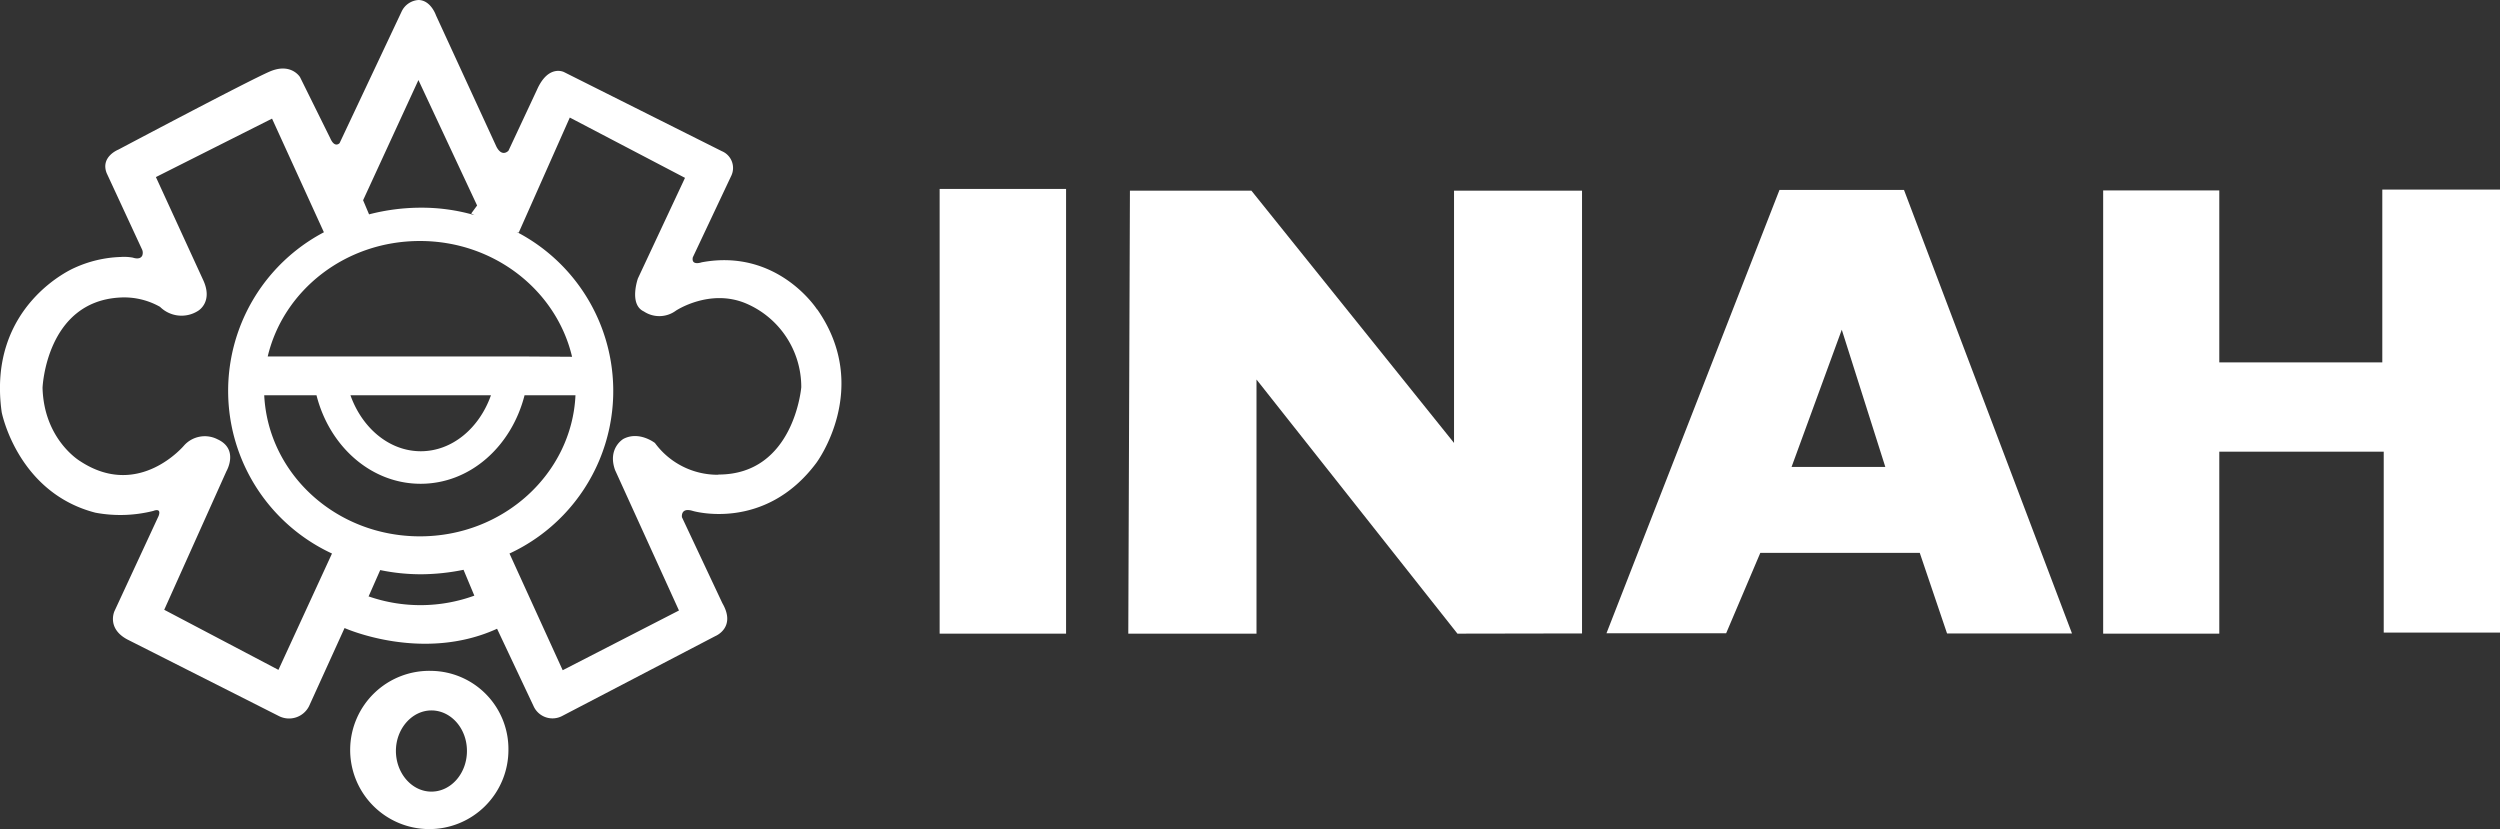
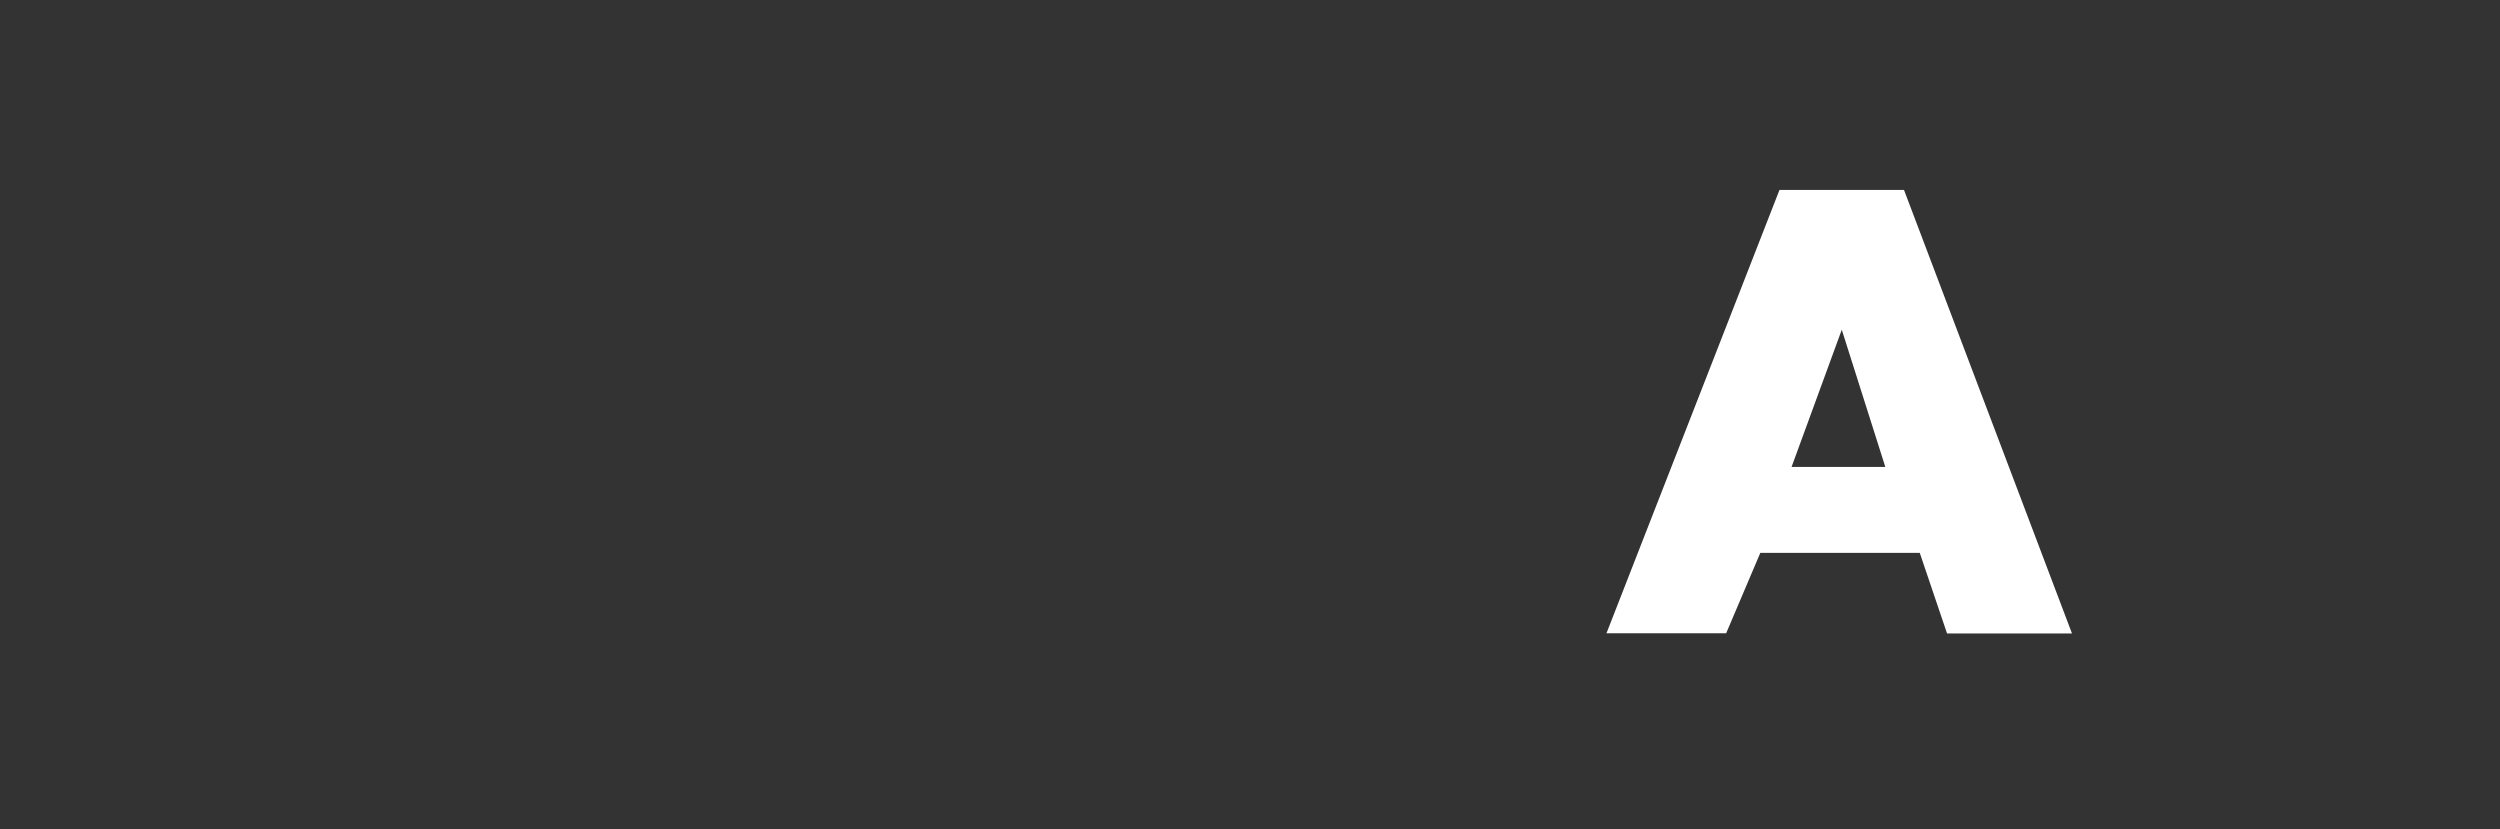
<svg xmlns="http://www.w3.org/2000/svg" id="Capa_1" data-name="Capa 1" viewBox="0 0 351.97 116.73">
  <rect x="0" y="0" width="351.97" height="116.73" fill="#333333" stroke="none" />
  <defs>
    <style>.cls-1{fill:#fff;}</style>
  </defs>
-   <rect class="cls-1" x="132.29" y="26.6" width="17.8" height="62.61" />
-   <polygon class="cls-1" points="158.85 89.21 176.9 89.21 176.9 53.43 205.19 89.21 222.73 89.18 222.73 26.84 204.71 26.84 204.71 62.36 176.18 26.84 159.08 26.84 158.85 89.21" />
  <path class="cls-1" d="M274.94,29.81H257.41L233.05,92.23H249.9l4.81-11.32h22.45L281,92.25h17.59Zm-15.83,39,7.07-19.32,6.13,19.32Z" transform="translate(-6.88 -3.07)" />
-   <polygon class="cls-1" points="296.1 26.81 296.1 89.21 312.45 89.21 312.45 63.59 335.6 63.59 335.6 89.06 351.97 89.06 351.97 26.69 335.4 26.69 335.4 51.02 312.45 51.02 312.45 26.81 296.1 26.81" />
-   <path class="cls-1" d="M121.91,46.63S116.39,38,105.67,40c0,0-1.5.54-1.25-.7l5.38-11.41a2.56,2.56,0,0,0-1.3-3.54L86.29,13.22s-2.21-1.15-3.82,2.51l-4,8.55s-.87,1-1.69-.54L68.26,5.23s-.71-2.12-2.45-2.16a2.82,2.82,0,0,0-2.37,1.59L54.69,23.22s-.68.76-1.31-.68l-4.26-8.61s-1.25-2.08-4.26-.79-21.33,11-21.33,11-2.54,1-1.63,3.31l5,10.79a1.13,1.13,0,0,1,0,.83c-.14.27-.48.54-1.33.27a6.85,6.85,0,0,0-1.71-.09,16.89,16.89,0,0,0-6.49,1.53S5,46,7.12,61.11c0,0,2.2,11.3,13.19,14.14A19.06,19.06,0,0,0,28.47,75s1.19-.52.74.71L23,89.1s-1.15,2.42,1.81,4l21.37,10.8a3.15,3.15,0,0,0,4.21-1.41l5-11s10.92,4.91,21.47.1l5.19,11a2.92,2.92,0,0,0,4,1.27l21.53-11.23s3-1.19,1-4.64l-5.69-12.1s-.23-1.43,1.52-.89c0,0,10.12,3,17.4-6.76,0,0,7.87-10.52.13-21.61M65.79,14.34,74.05,32l-.83,1.13.46.23a26.67,26.67,0,0,0-7.54-1.05,29.09,29.09,0,0,0-7.3.94L58,31.26ZM66,78.58c-11.82,0-21.37-8.81-21.92-19.86h7.36c1.82,7.18,7.67,12.46,14.66,12.46S78.9,65.9,80.73,58.72H87.9c-.51,11-10.1,19.86-21.89,19.86M56.25,58.72H76c-1.64,4.64-5.47,7.88-9.88,7.88s-8.25-3.24-9.9-7.88m25-5.46H44.57C46.78,43.94,55.5,37,66,37s19.23,7,21.42,16.3ZM46.08,97.38,30,88.92l8.76-19.51s1.8-3.09-1.25-4.49a3.92,3.92,0,0,0-4.68.83S26.46,73.45,18.17,68c0,0-5.11-3-5.3-10.34,0,0,.48-12.12,10.88-12.7a10.26,10.26,0,0,1,5.66,1.31,4.31,4.31,0,0,0,5.33.58s2.24-1.24.7-4.45L28.83,28l16.35-8.23,7.3,16A25.24,25.24,0,0,0,53.62,81ZM58.77,87.05l1.64-3.72a28.19,28.19,0,0,0,5.73.59,30.46,30.46,0,0,0,6-.63l1.52,3.64a22.2,22.2,0,0,1-14.84.12M108,69.91a10.94,10.94,0,0,1-8.91-4.47s-2.21-1.74-4.44-.58c0,0-2.27,1.3-1.18,4.38l9,19.78L86.1,97.43,78.61,81a25.23,25.23,0,0,0,1-45.28l.3.1,7.19-16.2,16.22,8.49L96.69,42.27s-1.3,3.66.84,4.65a3.93,3.93,0,0,0,4.52-.12s4.77-3.17,9.88-1a12.79,12.79,0,0,1,7.76,11.78s-1,12.3-11.66,12.3" transform="translate(-6.88 -3.07)" />
-   <path class="cls-1" d="M67.62,97.52a11.14,11.14,0,1,0,10.84,11.12A11,11,0,0,0,67.62,97.52m0,17c-2.77,0-5-2.6-5-5.73s2.27-5.7,5-5.7,5,2.52,5,5.7-2.25,5.73-5,5.73" transform="translate(-6.88 -3.07)" />
</svg>